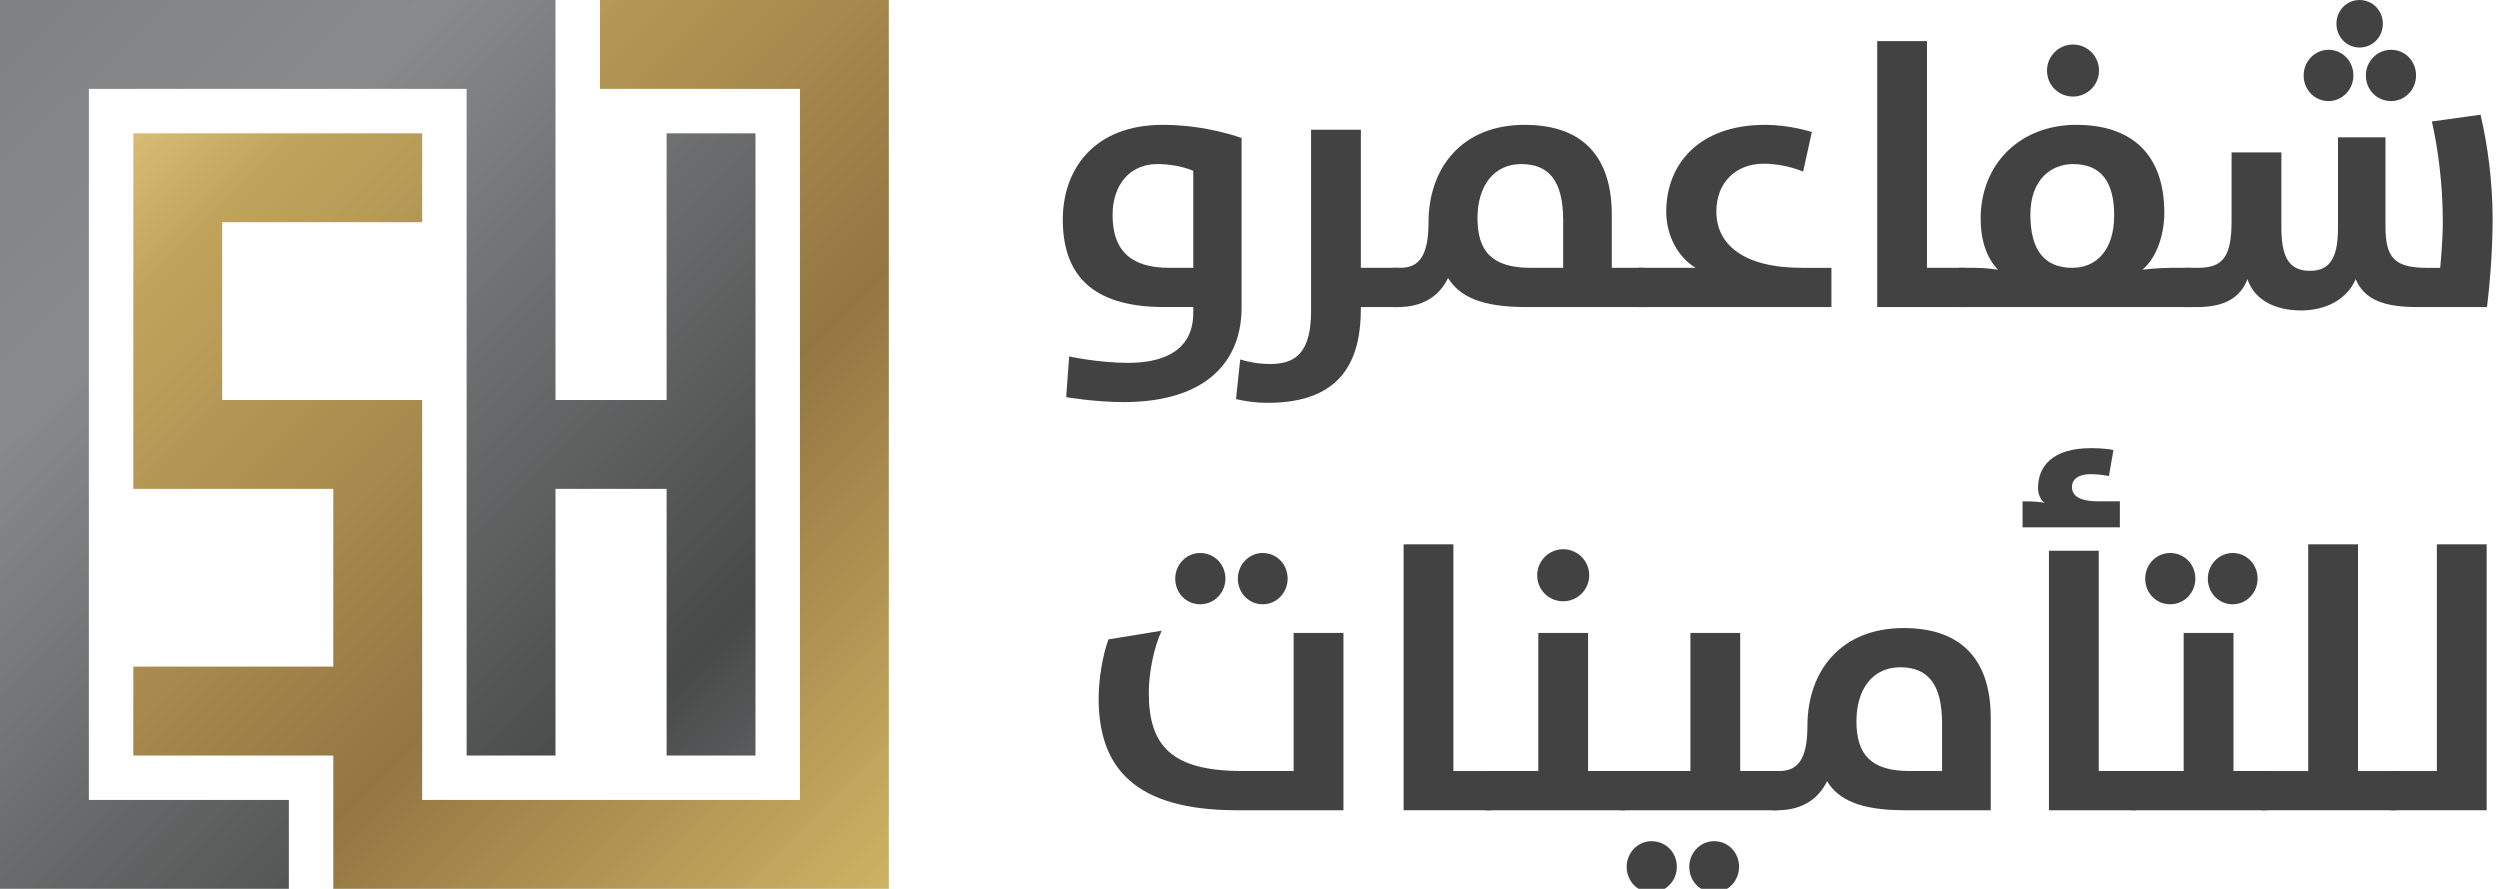
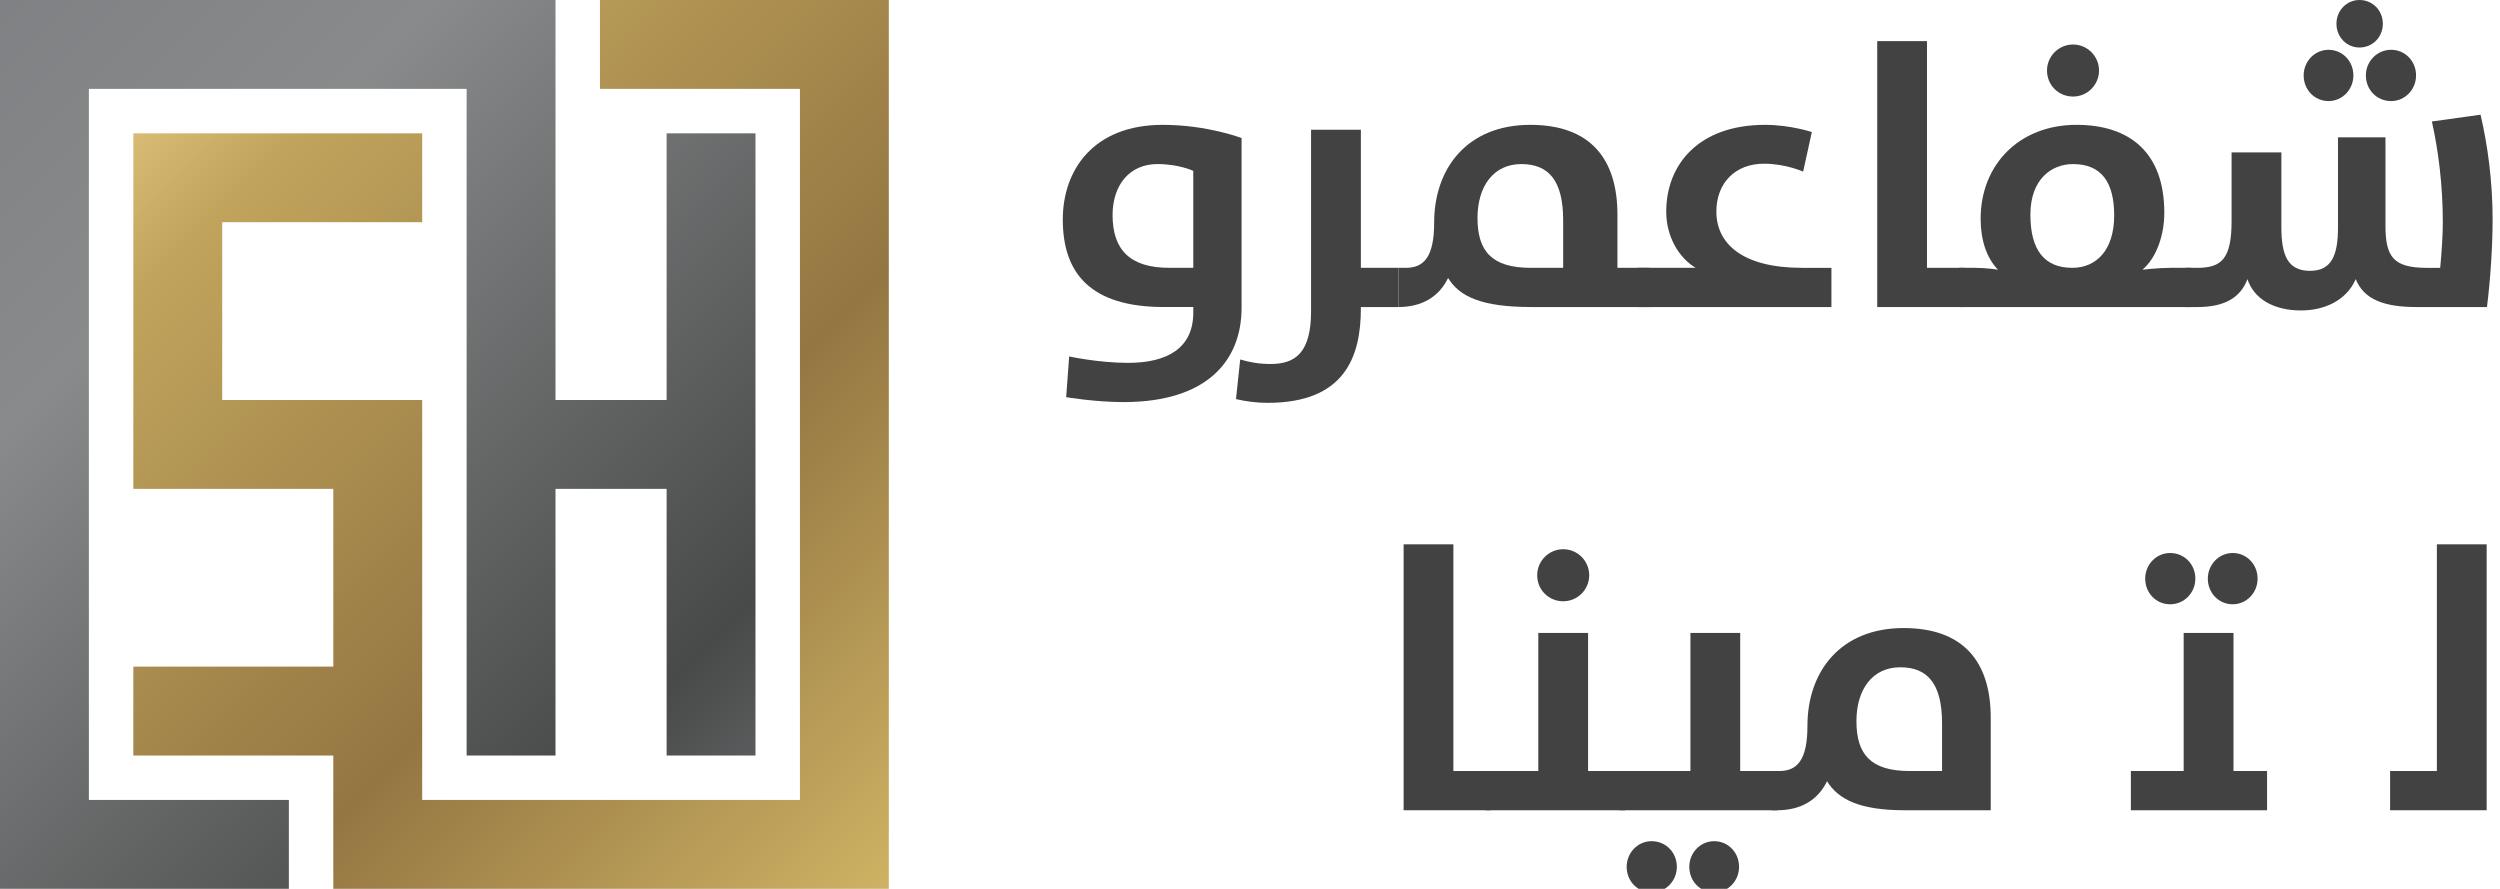
<svg xmlns="http://www.w3.org/2000/svg" version="1.1" id="Layer_1" x="0px" y="0px" width="200px" height="71.106px" viewBox="0 0 200 71.106" enable-background="new 0 0 200 71.106" xml:space="preserve">
  <g>
    <linearGradient id="SVGID_1_" gradientUnits="userSpaceOnUse" x1="-5.115" y1="5.358" x2="66.065" y2="76.928">
      <stop offset="0" style="stop-color:#7F8184" />
      <stop offset="0.243" style="stop-color:#898A8B" />
      <stop offset="0.756" style="stop-color:#484A4A" />
      <stop offset="1" style="stop-color:#787A7C" />
    </linearGradient>
    <polygon fill="url(#SVGID_1_)" points="53.329,10.666 53.329,31.998 44.441,31.998 44.441,0 0,0 0,71.106 23.109,71.106    23.109,63.995 7.11,63.995 7.11,7.11 37.33,7.11 37.33,60.441 44.441,60.441 44.441,39.108 53.329,39.108 53.329,60.441    60.439,60.441 60.439,10.666  " />
    <linearGradient id="SVGID_2_" gradientUnits="userSpaceOnUse" x1="5.315" y1="-5.35" x2="76.57" y2="65.905">
      <stop offset="0" style="stop-color:#FFE399" />
      <stop offset="0.244" style="stop-color:#C0A45C" />
      <stop offset="0.649" style="stop-color:#947642" />
      <stop offset="1" style="stop-color:#CEB364" />
    </linearGradient>
    <polygon fill="url(#SVGID_2_)" points="47.997,0 47.997,7.11 63.995,7.11 63.995,63.995 33.775,63.995 33.775,31.998    17.776,31.998 17.776,17.776 33.775,17.776 33.775,10.666 10.666,10.666 10.666,39.108 26.664,39.108 26.664,53.329 10.666,53.329    10.666,60.441 26.664,60.441 26.664,71.106 71.105,71.106 71.105,0  " />
  </g>
  <g>
    <path fill="#424242" d="M85.294,31.774l0.239-3.258c0,0,2.355,0.513,4.709,0.513c3.139,0,5.22-1.177,5.22-4.015v-0.452h-2.354   c-5.884,0-8.085-2.716-8.085-7c0-3.954,2.443-7.575,7.995-7.575c3.561,0,6.308,1.056,6.308,1.056v13.581   c0,4.163-2.686,7.543-9.445,7.543C87.618,32.168,85.294,31.774,85.294,31.774z M95.462,13.668c0,0-1.146-0.543-2.867-0.543   c-2.263,0-3.589,1.72-3.589,4.074c0,2.747,1.356,4.226,4.525,4.226h1.931V13.668z" />
    <path fill="#424242" d="M98.88,31.927l0.336-3.17c0.69,0.211,1.476,0.362,2.44,0.362c2.023,0,3.229-0.966,3.229-4.224V10.381h3.984   v11.045h2.986v3.138h-2.986v0.12c0,3.863-1.299,7.543-7.453,7.543C100.48,32.227,99.635,32.107,98.88,31.927z" />
-     <path fill="#424242" d="M115.846,22.239c-0.754,1.569-2.171,2.324-3.983,2.324h-0.452v-3.138h0.605   c1.448,0,2.265-0.875,2.265-3.622c0-4.315,2.622-7.816,7.692-7.816c4.858,0,6.97,2.777,6.97,7.182v4.256h2.565v3.138h-9.445   C118.502,24.563,116.753,23.718,115.846,22.239z M125.053,17.622c0-3.167-1.15-4.496-3.352-4.496c-2.203,0-3.501,1.752-3.501,4.317   c0,2.653,1.147,3.983,4.256,3.983h2.597V17.622z" />
+     <path fill="#424242" d="M115.846,22.239c-0.754,1.569-2.171,2.324-3.983,2.324v-3.138h0.605   c1.448,0,2.265-0.875,2.265-3.622c0-4.315,2.622-7.816,7.692-7.816c4.858,0,6.97,2.777,6.97,7.182v4.256h2.565v3.138h-9.445   C118.502,24.563,116.753,23.718,115.846,22.239z M125.053,17.622c0-3.167-1.15-4.496-3.352-4.496c-2.203,0-3.501,1.752-3.501,4.317   c0,2.653,1.147,3.983,4.256,3.983h2.597V17.622z" />
    <path fill="#424242" d="M131.037,21.426h4.615c-1.326-0.787-2.353-2.474-2.353-4.497c0-3.743,2.565-6.941,7.908-6.941   c2.021,0,3.741,0.575,3.741,0.575l-0.697,3.167c0,0-1.389-0.633-3.138-0.633c-2.263,0-3.803,1.508-3.803,3.833   c0,2.565,2.086,4.497,6.85,4.497h2.354v3.138h-15.478V21.426z" />
    <path fill="#424242" d="M150.178,3.29h3.98v18.136h3.018v3.138h-6.998V3.29z" />
    <path fill="#424242" d="M156.73,21.426h1.266c0.936,0,1.843,0.149,1.843,0.149c-0.907-0.936-1.388-2.353-1.388-4.074   c0-4.344,3.105-7.514,7.663-7.514c4.285,0,7.031,2.234,7.031,7.032c0,1.75-0.604,3.59-1.749,4.556c0,0,1.269-0.149,2.292-0.149   h1.601v3.138H156.73V21.426z M169.134,17.231c0-2.656-1.026-4.105-3.291-4.105c-1.721,0-3.412,1.208-3.412,4.044   c0,2.838,1.12,4.256,3.351,4.256C167.685,21.426,169.134,20.037,169.134,17.231z M163.761,5.644c0-1.147,0.933-2.083,2.082-2.083   c1.147,0,2.08,0.936,2.08,2.083c0,1.145-0.933,2.081-2.08,2.081C164.693,7.725,163.761,6.82,163.761,5.644z" />
    <path fill="#424242" d="M174.847,21.426h0.966c1.959,0,2.714-0.787,2.714-3.772v-5.462h3.983v5.974   c0,2.263,0.514,3.501,2.295,3.501c1.75,0,2.234-1.297,2.234-3.469v-7.214h3.799v7.094c0,2.503,0.665,3.349,3.321,3.349h1.056   c0.119-1.207,0.21-2.686,0.21-3.622c0-3.018-0.361-5.794-0.875-8.087l3.893-0.543c0.571,2.413,0.966,5.371,0.966,8.357   c0,2.204-0.181,4.89-0.452,7.032h-5.613c-2.624,0-4.226-0.604-4.887-2.234c-0.727,1.69-2.477,2.506-4.377,2.506   c-2.202,0-3.771-0.936-4.284-2.506c-0.545,1.45-1.781,2.234-4.012,2.234h-0.937V21.426z M184.292,6.035   c0-1.115,0.875-2.051,1.991-2.051c1.114,0,1.988,0.906,1.988,2.051c0,1.118-0.874,2.051-1.988,2.051   C185.167,8.086,184.292,7.182,184.292,6.035z M186.916,1.902c0-1.057,0.813-1.902,1.84-1.902c1.059,0,1.872,0.845,1.872,1.902   c0,1.057-0.813,1.899-1.872,1.899C187.729,3.801,186.916,2.958,186.916,1.902z M189.27,6.035c0-1.115,0.878-2.051,2.021-2.051   c1.12,0,1.994,0.906,1.994,2.051c0,1.118-0.874,2.051-1.994,2.051C190.147,8.086,189.27,7.182,189.27,6.035z" />
-     <path fill="#424242" d="M98.967,64.82c-8.207,0-11.075-3.411-11.075-8.932c0-1.629,0.332-3.501,0.784-4.737l4.254-0.696   c-0.633,1.388-1.026,3.381-1.026,4.98c0,4.253,1.843,6.246,7.485,6.246h4.102V50.637h3.985V64.82H98.967z M94.019,46.291   c0-1.115,0.875-2.051,1.991-2.051c1.146,0,2.022,0.906,2.022,2.051c0,1.118-0.876,2.052-2.022,2.052   C94.894,48.343,94.019,47.438,94.019,46.291z M99.028,46.291c0-1.115,0.875-2.051,1.99-2.051c1.118,0,1.993,0.906,1.993,2.051   c0,1.118-0.875,2.052-1.993,2.052C99.903,48.343,99.028,47.438,99.028,46.291z" />
    <path fill="#424242" d="M112.289,43.546h3.982v18.136h3.019v3.138h-7.001V43.546z" />
    <path fill="#424242" d="M118.84,61.682h4.224V50.637h3.983v11.045h2.957v3.138H118.84V61.682z M122.975,46.021   c0-1.147,0.935-2.083,2.081-2.083c1.149,0,2.082,0.936,2.082,2.083c0,1.145-0.933,2.081-2.082,2.081   C123.909,48.102,122.975,47.198,122.975,46.021z" />
    <path fill="#424242" d="M129.559,61.682h5.675V50.637h3.982v11.045h2.989v3.138h-12.646V61.682z M132.125,71.397   c-1.117,0-1.992-0.904-1.992-2.051c0-1.116,0.875-2.052,1.992-2.052c1.148,0,2.023,0.907,2.023,2.052   C134.148,70.463,133.273,71.397,132.125,71.397z M137.135,71.397c-1.117,0-1.992-0.904-1.992-2.051   c0-1.116,0.875-2.052,1.992-2.052c1.116,0,1.991,0.907,1.991,2.052C139.126,70.463,138.251,71.397,137.135,71.397z" />
    <path fill="#424242" d="M152.38,64.82c-3.561,0-5.311-0.845-6.217-2.324c-0.756,1.569-2.173,2.324-3.983,2.324h-0.452v-3.138h0.604   c1.446,0,2.263-0.875,2.263-3.622c0-4.315,2.624-7.816,7.692-7.816c4.861,0,6.972,2.777,6.972,7.182v7.394H152.38z M155.365,57.879   c0-3.167-1.146-4.497-3.348-4.497c-2.204,0-3.502,1.751-3.502,4.316c0,2.654,1.146,3.983,4.255,3.983h2.595V57.879z" />
-     <path fill="#424242" d="M161.805,40.106c0.724,0,1.388,0.03,1.778,0.121c-0.329-0.182-0.542-0.725-0.542-1.177   c0-1.69,1.088-3.199,4.253-3.199c0.816,0,1.572,0.09,1.781,0.15l-0.361,2.084c-0.151-0.03-0.784-0.153-1.479-0.153   c-0.967,0-1.479,0.422-1.479,1.026c0,0.665,0.545,1.148,2.112,1.148h1.721v2.081h-7.784V40.106z M163.916,44.057h3.984v17.625   h3.015v3.138h-6.999V44.057z" />
    <path fill="#424242" d="M170.47,61.682h4.223V50.637h3.986v11.045h2.686v3.138H170.47V61.682z M171.616,46.291   c0-1.115,0.874-2.051,1.991-2.051c1.146,0,2.021,0.906,2.021,2.051c0,1.118-0.874,2.052-2.021,2.052   C172.49,48.343,171.616,47.438,171.616,46.291z M176.626,46.291c0-1.115,0.874-2.051,1.991-2.051s1.991,0.906,1.991,2.051   c0,1.118-0.874,2.052-1.991,2.052S176.626,47.438,176.626,46.291z" />
-     <path fill="#424242" d="M180.915,61.682h3.741V43.546h3.983v18.136h3.047v3.138h-10.771V61.682z" />
    <path fill="#424242" d="M191.209,61.682h3.741V43.546h3.983V64.82h-7.725V61.682z" />
  </g>
</svg>